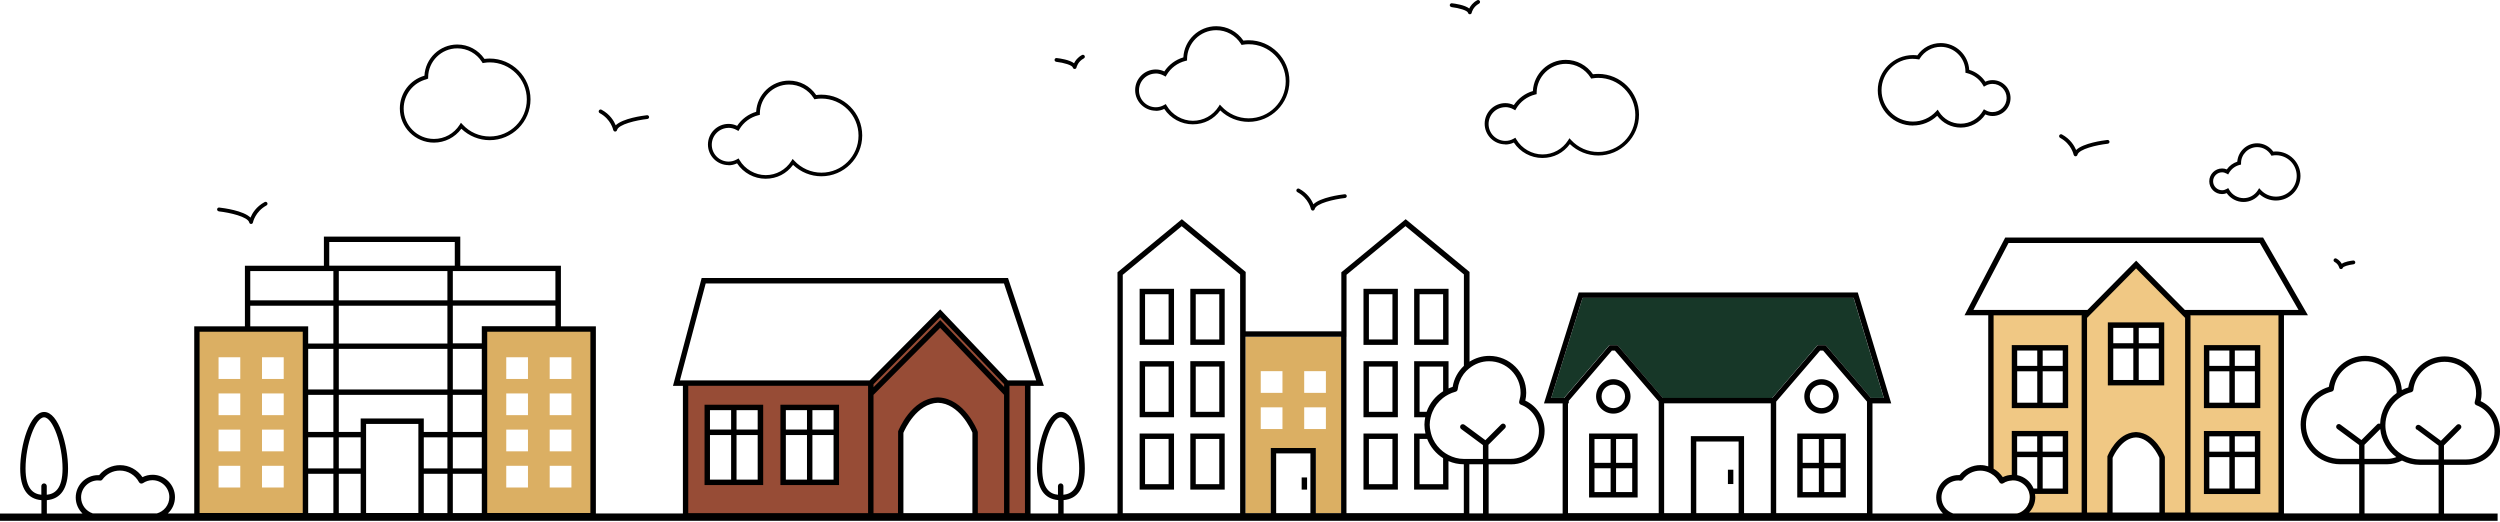
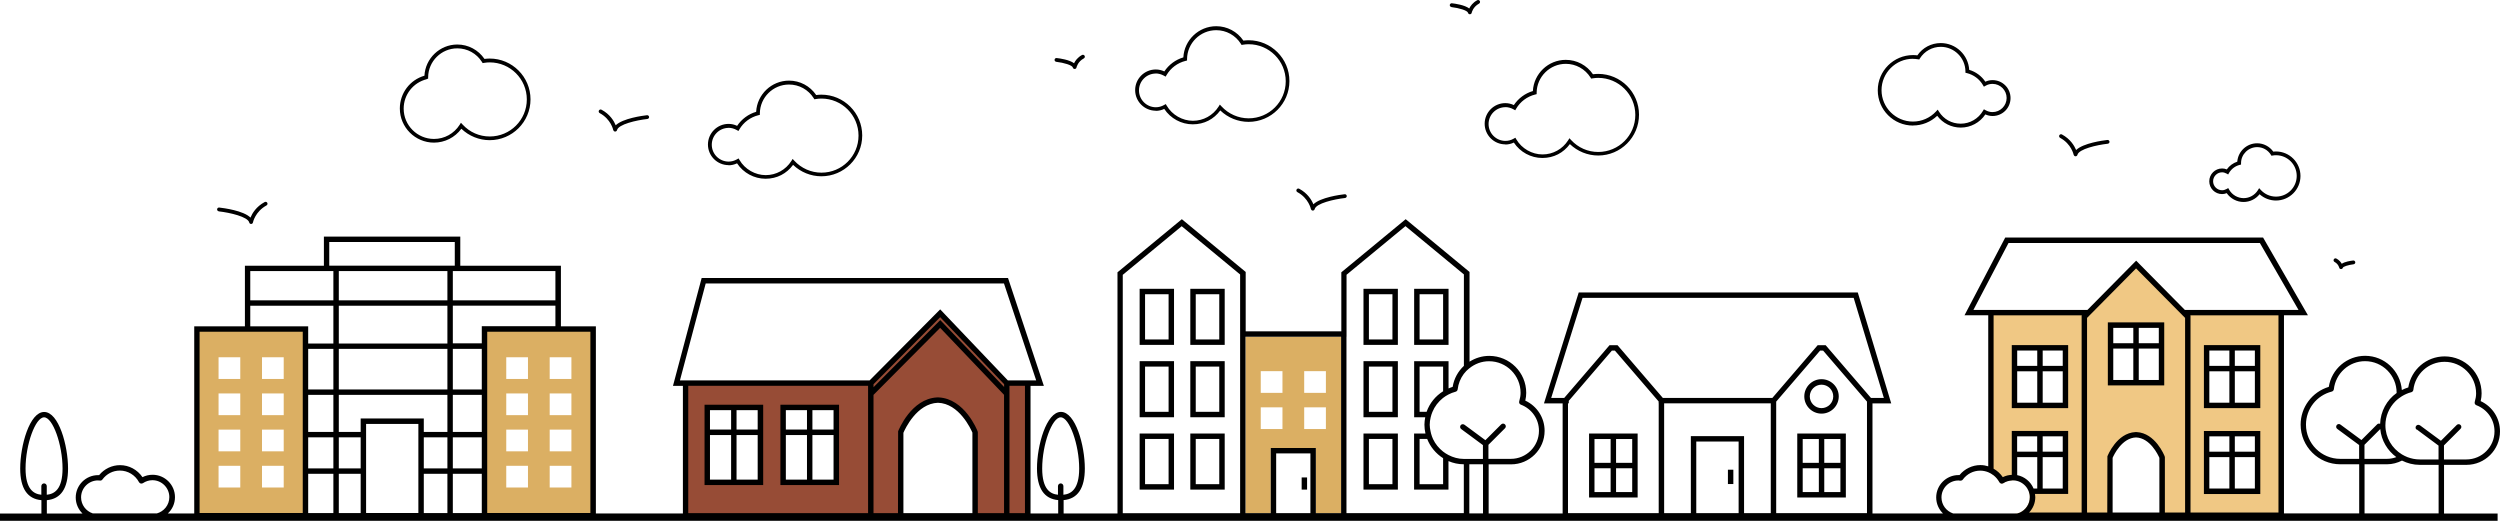
<svg xmlns="http://www.w3.org/2000/svg" width="1945" height="406" viewBox="0 0 1945 406" fill="none">
  <path d="M783.227 298.045L731.41 243.719L677.396 298.045H533.266V401.35H700.657V336.327C700.657 336.327 710.232 311.894 729.607 311.331C729.382 311.331 729.157 311.331 728.931 311.331H730.283C730.283 311.331 729.833 311.331 729.607 311.331C748.982 311.894 758.557 336.327 758.557 336.327V401.35H799.448V298.045H783.171H783.227ZM591.616 375.228H550.219V316.961H591.616V375.228ZM650.643 375.228H609.245V316.961H650.643V375.228Z" fill="#974C36" />
  <path d="M1701.4 243.212H1698.87L1661.81 205.775L1624.75 243.212H1548.88V368.473C1549.61 368.867 1550.35 369.148 1551.02 369.655C1552.88 371.119 1554.4 372.92 1555.58 375.06C1555.86 375.566 1556.37 375.96 1556.93 376.129C1557.5 376.242 1558.12 376.129 1558.62 375.848C1560.54 374.553 1562.79 373.877 1565.16 373.708C1565.44 373.708 1565.78 373.596 1566.06 373.596C1566.45 373.596 1566.85 373.708 1567.24 373.765V337.453H1606.89V382.266H1578.34C1578.62 382.941 1578.79 383.673 1578.96 384.349C1579.13 385.137 1579.18 385.981 1579.18 386.769C1579.18 392.118 1575.97 396.678 1571.41 398.761C1569.78 399.492 1567.92 399.943 1566 399.943C1564.09 399.943 1556.82 399.943 1548.88 400.055V400.9H1641.53V355.806C1641.53 355.806 1648.23 338.692 1661.81 338.298C1661.64 338.298 1661.53 338.298 1661.36 338.298H1662.32C1662.32 338.298 1661.98 338.298 1661.86 338.298C1675.44 338.692 1682.14 355.806 1682.14 355.806V400.9H1774.79V243.269H1701.46L1701.4 243.212ZM1606.89 315.385H1567.24V270.573H1606.89V315.385ZM1681.69 297.764H1642.04V252.952H1681.69V297.764ZM1756.43 382.209H1716.78V337.397H1756.43V382.209ZM1756.43 315.385H1716.78V270.573H1756.43V315.385Z" fill="#F0C884" />
  <path d="M968.98 261.959V399.211H988.637V348.544H1023.73V399.211H1043.38V261.959H968.98ZM997.761 333.794H980.864V316.905H997.761V333.794ZM997.761 305.646H980.864V288.756H997.761V305.646ZM1031.55 333.794H1014.66V316.905H1031.55V333.794ZM1031.55 305.646H1014.66V288.756H1031.55V305.646Z" fill="#DBAF63" />
  <path d="M376.969 255.992V401.238H461.454V255.992H376.969ZM410.763 379.282H393.866V362.393H410.763V379.282ZM410.763 351.133H393.866V334.244H410.763V351.133ZM410.763 322.985H393.866V306.096H410.763V322.985ZM410.763 294.836H393.866V277.947H410.763V294.836ZM444.557 379.282H427.66V362.393H444.557V379.282ZM444.557 351.133H427.66V334.244H444.557V351.133ZM444.557 322.985H427.66V306.096H444.557V322.985ZM444.557 294.836H427.66V277.947H444.557V294.836Z" fill="#DBAF63" />
  <path d="M153.142 401.238H237.626V255.992H153.142V401.238ZM203.833 277.947H220.73V294.836H203.833V277.947ZM203.833 306.096H220.73V322.985H203.833V306.096ZM203.833 334.244H220.73V351.133H203.833V334.244ZM203.833 362.393H220.73V379.282H203.833V362.393ZM170.039 277.947H186.936V294.836H170.039V277.947ZM170.039 306.096H186.936V322.985H170.039V306.096ZM170.039 334.244H186.936V351.133H170.039V334.244ZM170.039 362.393H186.936V379.282H170.039V362.393Z" fill="#DBAF63" />
-   <path d="M1414.04 268.546H1420.3L1455.55 309.586H1465.58L1442.09 231.728H1231.22L1206.83 309.586H1216.8L1252.06 268.546H1258.31L1294.7 310.937V311.669H1377.66V310.937L1414.04 268.546Z" fill="#173728" />
  <path d="M548.135 377.368H593.756V314.878H548.135V377.368ZM573.029 319.1H589.476V334.188H573.029V319.1ZM573.029 338.467H589.476V373.145H573.029V338.467ZM552.359 319.1H568.805V334.188H552.359V319.1ZM552.359 338.467H568.805V373.145H552.359V338.467Z" fill="black" />
  <path d="M607.161 377.368H652.783V314.878H607.161V377.368ZM632.056 319.1H648.502V334.188H632.056V319.1ZM632.056 338.467H648.502V373.145H632.056V338.467ZM611.385 319.1H627.832V334.188H611.385V319.1ZM611.385 338.467H627.832V373.145H611.385V338.467Z" fill="black" />
  <path d="M1609.03 268.49H1565.16V317.524H1609.03V268.49ZM1584.98 313.302H1569.38V288.869H1584.98V313.302ZM1584.98 284.647H1569.38V272.712H1584.98V284.647ZM1604.81 313.302H1589.21V288.869H1604.81V313.302ZM1604.81 284.647H1589.21V272.712H1604.81V284.647Z" fill="black" />
  <path d="M1758.51 268.49H1714.64V317.524H1758.51V268.49ZM1734.46 313.302H1718.86V288.869H1734.46V313.302ZM1734.46 284.647H1718.86V272.712H1734.46V284.647ZM1754.29 313.302H1738.69V288.869H1754.29V313.302ZM1754.29 284.647H1738.69V272.712H1754.29V284.647Z" fill="black" />
  <path d="M1758.51 335.314H1714.64V384.349H1758.51V335.314ZM1734.46 380.07H1718.86V355.637H1734.46V380.07ZM1734.46 351.415H1718.86V339.48H1734.46V351.415ZM1754.29 380.07H1738.69V355.637H1754.29V380.07ZM1754.29 351.415H1738.69V339.48H1754.29V351.415Z" fill="black" />
  <path d="M1639.9 299.847H1683.77V250.812H1639.9V299.847ZM1663.95 255.091H1679.55V267.026H1663.95V255.091ZM1663.95 271.192H1679.55V295.625H1663.95V271.192ZM1644.12 255.091H1659.72V267.026H1644.12V255.091ZM1644.12 271.192H1659.72V295.625H1644.12V271.192Z" fill="black" />
  <path d="M1348.54 365.433H1344.32V376.58H1348.54V365.433Z" fill="black" />
-   <path d="M1255.16 321.803C1262.54 321.803 1268.56 315.779 1268.56 308.404C1268.56 301.029 1262.54 295.005 1255.16 295.005C1247.78 295.005 1241.75 301.029 1241.75 308.404C1241.75 315.779 1247.78 321.803 1255.16 321.803ZM1255.16 299.284C1260.23 299.284 1264.28 303.394 1264.28 308.404C1264.28 313.414 1260.17 317.524 1255.16 317.524C1250.14 317.524 1246.03 313.414 1246.03 308.404C1246.03 303.394 1250.14 299.284 1255.16 299.284Z" fill="black" />
  <path d="M1253.07 337.284H1236.29V387.051H1274.08V337.284H1253.07ZM1253.07 382.829H1240.51V364.307H1253.07V382.829ZM1253.07 360.085H1240.51V341.563H1253.07V360.085ZM1269.86 382.829H1257.3V364.307H1269.86V382.829ZM1269.86 360.085H1257.3V341.563H1269.86V360.085Z" fill="black" />
  <path d="M1417.14 321.803C1424.52 321.803 1430.55 315.779 1430.55 308.404C1430.55 301.029 1424.52 295.005 1417.14 295.005C1409.76 295.005 1403.74 301.029 1403.74 308.404C1403.74 315.779 1409.76 321.803 1417.14 321.803ZM1417.14 299.284C1422.21 299.284 1426.27 303.394 1426.27 308.404C1426.27 313.414 1422.15 317.524 1417.14 317.524C1412.13 317.524 1408.02 313.414 1408.02 308.404C1408.02 303.394 1412.13 299.284 1417.14 299.284Z" fill="black" />
  <path d="M1415.06 337.284H1398.27V387.051H1436.07V337.284H1415.06ZM1415.06 382.829H1402.5V364.307H1415.06V382.829ZM1415.06 360.085H1402.5V341.563H1415.06V360.085ZM1431.84 382.829H1419.28V364.307H1431.84V382.829ZM1431.84 360.085H1419.28V341.563H1431.84V360.085Z" fill="black" />
  <path d="M1016.91 371.457H1012.69V380.914H1016.91V371.457Z" fill="black" />
  <path d="M886.636 268.321H913.389V224.691H886.636V268.321ZM890.86 228.913H909.165V264.098H890.86V228.913Z" fill="black" />
  <path d="M926.062 268.321H952.815V224.691H926.062V268.321ZM930.286 228.913H948.591V264.098H930.286V228.913Z" fill="black" />
  <path d="M886.636 324.618H913.389V280.987H886.636V324.618ZM890.86 285.21H909.165V320.395H890.86V285.21Z" fill="black" />
  <path d="M926.062 324.618H952.815V280.987H926.062V324.618ZM930.286 285.21H948.591V320.395H930.286V285.21Z" fill="black" />
  <path d="M886.636 380.915H913.389V337.284H886.636V380.915ZM890.86 341.507H909.165V376.692H890.86V341.507Z" fill="black" />
  <path d="M926.062 380.915H952.815V337.284H926.062V380.915ZM930.286 341.507H948.591V376.692H930.286V341.507Z" fill="black" />
  <path d="M1060.79 268.321H1087.54V224.691H1060.79V268.321ZM1065.01 228.913H1083.32V264.098H1065.01V228.913Z" fill="black" />
  <path d="M1126.97 224.691H1100.21V268.321H1126.97V224.691ZM1122.74 264.098H1104.44V228.913H1122.74V264.098Z" fill="black" />
  <path d="M1060.79 324.618H1087.54V280.987H1060.79V324.618ZM1065.01 285.21H1083.32V320.395H1065.01V285.21Z" fill="black" />
  <path d="M1060.79 380.915H1087.54V337.284H1060.79V380.915ZM1065.01 341.507H1083.32V376.692H1065.01V341.507Z" fill="black" />
  <path d="M1901.46 361.661H1918.92C1933.29 361.661 1945 349.951 1945 335.595C1945 325.406 1939.14 316.342 1929.96 312.063C1930.47 309.924 1930.69 307.954 1930.69 306.04C1930.69 290.164 1917.8 277.272 1901.91 277.272C1887.78 277.272 1875.84 287.574 1873.64 301.423C1871.89 301.93 1870.26 302.662 1868.63 303.45C1867.5 288.588 1855.17 276.822 1840.07 276.822C1825.93 276.822 1813.99 287.124 1811.8 300.973C1798.84 304.914 1789.89 316.792 1789.89 330.36C1789.89 347.362 1803.74 361.211 1820.75 361.211H1835.45V399.436H1776.93V245.295H1795.58L1760.66 184.776H1560.09L1528.38 245.295H1546.85V362.787C1544.88 362.168 1542.85 361.83 1540.77 361.83C1534.52 361.83 1528.49 364.701 1524.49 369.599C1524.27 369.599 1523.99 369.599 1523.76 369.599C1514.19 369.599 1506.36 377.424 1506.36 386.995C1506.36 391.892 1508.38 396.284 1511.65 399.492H1456.79V313.865H1471.38L1445.36 227.562H1228.23L1201.2 313.865H1215.73V399.492H1158.17V361.267H1175.63C1189.99 361.267 1201.71 349.557 1201.71 335.201C1201.71 325.012 1195.85 315.948 1186.67 311.669C1187.17 309.53 1187.4 307.56 1187.4 305.646C1187.4 289.77 1174.5 276.878 1158.62 276.878C1152.99 276.878 1147.75 278.567 1143.3 281.382V211.573L1093.62 170.533L1043.55 211.855V257.793H969.149V211.573L919.472 170.533L869.401 211.855V399.492H827.497V389.078C838.423 388.121 843.999 379.901 843.999 364.476C843.999 346.517 836.734 320.452 825.413 320.452C814.092 320.452 806.77 346.517 806.77 364.476C806.77 379.901 812.346 388.121 823.272 389.078V399.492H801.757V300.185H812.121L784.241 216.302H545.882L523.578 300.185H531.294V399.492H463.594V253.909H436.39V206.732H358.101V184.101H251.989V206.732H190.541V253.909H151.114V399.492H130.557C133.992 396.34 136.133 391.836 136.133 386.769C136.133 377.199 128.304 369.374 118.729 369.374C115.969 369.374 113.265 369.993 110.844 371.231C106.901 365.433 100.424 361.886 93.383 361.886C87.075 361.886 81.105 364.757 77.106 369.655C76.881 369.655 76.599 369.655 76.318 369.655C66.743 369.655 58.914 377.48 58.914 387.051C58.914 391.949 60.941 396.34 64.208 399.549H36.441V389.134C47.368 388.177 52.944 379.957 52.944 364.532C52.944 346.573 45.678 320.508 34.357 320.508C23.036 320.508 15.714 346.573 15.714 364.532C15.714 379.957 21.29 388.177 32.217 389.134V399.549H0V405.178H1943.14V399.549H1901.46V361.717V361.661ZM1290.47 313.809V399.211H1219.9V313.809H1220.52V311.782H1220.57L1254.03 272.768H1256.4L1289.85 311.669L1290.41 312.345V313.809H1290.53H1290.47ZM1315.48 339.311V399.211H1294.7V313.809H1377.66V399.211H1356.88V339.311H1315.48ZM1352.65 343.533V399.211H1319.7V343.533H1352.65ZM1381.88 399.211V312.457L1382.56 311.669L1416.02 272.768H1418.38L1451.84 311.669L1452.51 312.457V399.211H1381.94H1381.88ZM1206.83 309.586L1231.22 231.728H1442.15L1465.64 309.586H1455.61L1420.35 268.546H1414.16L1378.9 309.586H1293.68L1258.42 268.546H1252.23L1216.97 309.586H1207H1206.83ZM535.462 399.211V300.128H675.368V399.211H535.462ZM731.41 255.035L781.143 307.166V399.211H760.754V336.327L760.585 335.539C760.191 334.47 750.447 310.206 730.34 309.192H728.988C708.881 310.262 699.137 334.526 698.742 335.539L698.63 399.211H679.593V307.222L731.466 255.035H731.41ZM679.593 301.254V298.946L731.466 246.759L781.199 298.89V301.085L731.522 249.011L679.593 301.254ZM756.53 336.721V399.211H702.854V336.721C704.093 333.794 713.217 313.921 729.72 313.358C746.223 313.865 755.347 333.794 756.586 336.721H756.53ZM785.367 399.211V300.128H797.42V399.211H785.367ZM528.985 295.962L549.036 220.525H781.087L806.15 295.962H784.128L731.466 240.679L676.551 295.962H528.985ZM259.367 307.222V336.046H239.767V307.222H259.367ZM239.767 303V271.417H259.367V303H239.767ZM259.367 340.268V364.42H239.767V340.268H259.367ZM259.367 368.642V399.155H239.767V368.642H259.367ZM348.076 237.864V267.251H263.591V237.864H348.076ZM263.591 233.642V210.898H348.076V233.642H263.591ZM348.076 271.417V303H263.591V271.417H348.076ZM348.076 307.222V336.046H329.715V325.575H280.601V336.046H263.591V307.222H348.076ZM329.715 364.42V340.268H348.076V364.42H329.715ZM348.076 368.642V399.155H329.715V368.642H348.076ZM325.49 329.797V399.098H284.825V329.797H325.49ZM280.601 340.268V364.42H263.591V340.268H280.601ZM280.601 368.642V399.155H263.591V368.642H280.601ZM374.829 271.417V303H352.3V271.417H374.829ZM352.3 267.195V237.808H432.11V253.796H374.829V267.138H352.3V267.195ZM374.829 307.222V336.046H352.3V307.222H374.829ZM374.829 340.268V364.42H352.3V340.268H374.829ZM374.829 368.642V399.155H352.3V368.642H374.829ZM459.314 258.075V399.098H379.053V258.075H459.314ZM432.11 210.898V233.642H352.3V210.898H432.11ZM256.157 188.266H353.821V206.676H256.157V188.266ZM194.708 210.898H259.367V233.642H194.708V210.898ZM194.708 237.864H259.367V267.251H239.767V253.909H194.708V237.92V237.864ZM155.282 258.075H235.543V399.098H155.282V258.075ZM34.301 376.073C33.118 376.073 32.16 377.03 32.16 378.212V384.912C26.359 384.349 19.882 380.858 19.882 364.476C19.882 345.842 27.542 324.674 34.301 324.674C41.059 324.674 48.663 345.898 48.663 364.476C48.663 380.858 42.186 384.349 36.385 384.912V378.212C36.385 377.03 35.427 376.073 34.244 376.073H34.301ZM121.995 399.436H72.206C66.912 397.691 63.082 392.793 63.082 386.938C63.082 379.676 68.996 373.765 76.261 373.765C76.543 373.765 76.881 373.765 77.162 373.877H77.726C78.458 373.99 79.19 373.709 79.641 373.089C82.907 368.642 87.864 366.108 93.271 366.108C99.466 366.108 105.155 369.543 108.14 375.116C108.422 375.623 108.929 376.017 109.492 376.186C110.055 376.354 110.675 376.186 111.181 375.904C113.378 374.44 115.913 373.596 118.56 373.596C125.825 373.596 131.739 379.507 131.739 386.769C131.739 392.906 127.515 397.972 121.883 399.492L121.995 399.436ZM825.244 376.073C824.061 376.073 823.103 377.03 823.103 378.212V384.912C817.302 384.349 810.825 380.858 810.825 364.476C810.825 345.842 818.485 324.674 825.244 324.674C832.003 324.674 839.606 345.898 839.606 364.476C839.606 380.858 833.129 384.349 827.328 384.912V378.212C827.328 377.03 826.37 376.073 825.187 376.073H825.244ZM1584.98 355.637V380.07H1582.11C1579.91 374.778 1575.13 370.781 1569.38 369.655V355.637H1584.98ZM1569.33 351.415V339.48H1584.93V351.415H1569.33ZM1583.18 384.292H1609.03V335.258H1565.16V369.43C1562.74 369.543 1560.37 370.106 1558.17 371.231C1556.32 368.473 1553.84 366.221 1551.02 364.645V245.352H1619.74L1619.51 245.577V398.761H1578.62C1581.6 395.608 1583.46 391.442 1583.46 386.769C1583.46 385.925 1583.35 385.137 1583.24 384.349L1583.18 384.292ZM1604.81 355.637V380.07H1589.21V355.637H1604.81ZM1589.21 351.415V339.48H1604.81V351.415H1589.21ZM1684.11 355.018C1683.83 354.286 1676.85 336.89 1662.32 336.158H1661.36C1646.83 336.89 1639.84 354.286 1639.56 355.018L1639.45 398.761H1623.73V247.322L1661.86 208.815L1700 247.322V398.761H1684.28V355.806L1684.11 355.018ZM1680 356.2V398.761H1643.62V356.2C1644.63 353.892 1650.83 340.719 1661.81 340.324C1672.79 340.719 1678.99 353.892 1680 356.2ZM1703.94 245.352H1772.65V398.761H1704.22V245.577L1703.99 245.352H1703.94ZM1535.31 241.129L1562.62 189.055H1758.18L1788.25 241.129H1699.83L1661.92 202.791L1624.02 241.129H1535.42H1535.31ZM1510.47 386.995C1510.47 379.732 1516.38 373.821 1523.65 373.821C1523.93 373.821 1524.27 373.821 1524.55 373.934L1525.11 373.99C1525.84 373.99 1526.58 373.765 1527.03 373.146C1530.29 368.698 1535.25 366.165 1540.66 366.165C1542.8 366.165 1544.83 366.615 1546.74 367.347C1548.26 367.966 1549.67 368.754 1550.96 369.768C1552.82 371.231 1554.34 373.033 1555.53 375.172C1555.81 375.679 1556.32 376.073 1556.88 376.242C1557.44 376.354 1558.06 376.242 1558.57 375.96C1560.48 374.666 1562.74 373.99 1565.1 373.821C1565.38 373.821 1565.72 373.709 1566 373.709C1567.13 373.709 1568.26 373.877 1569.33 374.159C1572.71 375.06 1575.58 377.255 1577.32 380.183C1578.11 381.477 1578.68 382.885 1578.96 384.405C1579.13 385.193 1579.18 386.038 1579.18 386.826C1579.18 392.174 1575.97 396.734 1571.41 398.817C1570.73 399.098 1570.06 399.324 1569.33 399.492H1519.59C1514.3 397.747 1510.47 392.849 1510.47 386.995ZM1143.13 286.561C1147.35 283.127 1152.65 281.044 1158.45 281.044C1172.02 281.044 1183.01 292.078 1183.01 305.589C1183.01 307.616 1182.67 309.755 1181.94 312.289C1181.66 313.358 1182.16 314.428 1183.23 314.822C1191.79 318.087 1197.31 326.081 1197.31 335.145C1197.31 347.193 1187.51 356.988 1175.46 356.988H1158V346.067L1170.9 333.175C1171.74 332.33 1171.74 331.035 1170.9 330.191C1170.05 329.347 1168.76 329.347 1167.91 330.191L1155.63 342.464L1143.07 333.175L1139.3 330.416C1139.3 330.416 1139.02 330.247 1138.85 330.191C1138.01 329.853 1136.93 330.078 1136.37 330.867C1135.7 331.824 1135.86 333.118 1136.82 333.794L1138.85 335.314L1143.07 338.41L1153.72 346.292V357.045H1139.02C1139.02 357.045 1138.91 357.045 1138.85 357.045C1134.51 357.045 1130.51 355.862 1126.91 354.005C1125.39 353.216 1123.98 352.316 1122.69 351.302C1119.42 348.713 1116.71 345.447 1114.91 341.619C1114.29 340.268 1113.79 338.861 1113.39 337.397C1113.22 336.778 1113.11 336.102 1112.94 335.427C1112.6 333.794 1112.32 332.161 1112.32 330.472C1112.32 328.502 1112.6 326.588 1113.05 324.73C1113.39 323.266 1113.84 321.859 1114.41 320.508C1116.15 316.229 1119.02 312.514 1122.63 309.643C1123.92 308.629 1125.33 307.729 1126.85 306.94C1128.6 306.04 1130.46 305.251 1132.49 304.745C1133.33 304.52 1133.95 303.788 1134.06 302.943C1134.57 298.44 1136.26 294.386 1138.79 290.952C1140.03 289.319 1141.44 287.856 1143.02 286.617L1143.13 286.561ZM1110.35 341.507C1112.77 347.699 1117.17 352.935 1122.74 356.482V376.692H1104.44V341.507H1110.35ZM1109.9 320.395H1104.44V285.21H1122.74V304.407C1116.77 308.123 1112.21 313.752 1109.9 320.395ZM1047.61 261.959V213.769L1093.45 175.937L1138.91 213.487V284.647C1134.4 288.869 1131.19 294.499 1130.18 300.973C1129.05 301.311 1128.04 301.761 1126.97 302.211V280.988H1100.21V324.618H1108.83C1108.49 326.475 1108.21 328.389 1108.21 330.36C1108.21 332.724 1108.49 335.033 1109 337.284H1100.16V380.915H1126.91V358.734C1130.57 360.31 1134.63 361.211 1138.85 361.211V399.211H1047.55V261.959H1047.61ZM968.98 261.959H1043.38V399.211H1023.73V348.544H988.637V399.211H968.98V261.959ZM1019.5 352.766V399.211H992.861V352.766H1019.5ZM873.512 213.825L919.359 175.994L964.812 213.544V399.267H873.512V213.825ZM1143.13 361.211H1153.78V399.436H1143.13V361.211ZM1818.44 333.738L1835.4 346.236V356.988H1820.7C1806 356.988 1794.05 345.053 1794.05 330.36C1794.05 318.2 1802.33 307.616 1814.16 304.632C1815.01 304.407 1815.63 303.675 1815.74 302.831C1817.15 290.389 1827.57 280.988 1840.01 280.988C1853.59 280.988 1864.57 292.022 1864.57 305.533C1864.57 305.589 1864.57 305.702 1864.57 305.758C1856.91 311.219 1852.07 320.001 1851.73 329.741C1850.94 329.459 1850.1 329.459 1849.48 330.078L1837.2 342.351L1820.86 330.304C1819.96 329.628 1818.61 329.797 1817.94 330.754C1817.26 331.711 1817.43 333.006 1818.39 333.681L1818.44 333.738ZM1851.84 333.794C1852.69 342.745 1857.47 350.57 1864.35 355.637C1862.04 356.482 1859.61 356.988 1857.02 356.988H1839.56V346.067L1851.79 333.85L1851.84 333.794ZM1897.24 399.436H1839.62V361.211H1857.08C1861.3 361.211 1865.25 360.085 1868.74 358.339C1872.91 360.422 1877.58 361.661 1882.54 361.661H1897.24V399.492V399.436ZM1880.29 334.132L1880.96 334.638L1882.99 336.158L1897.18 346.686V357.439H1882.48C1879.1 357.439 1875.95 356.763 1872.96 355.637C1872.23 355.356 1871.56 355.018 1870.82 354.68C1870.09 354.342 1869.41 353.948 1868.74 353.554C1861.02 348.882 1855.84 340.493 1855.84 330.867C1855.84 323.717 1858.77 317.186 1863.5 312.345C1864.35 311.5 1865.25 310.712 1866.2 309.98C1866.99 309.361 1867.78 308.798 1868.63 308.291C1870.88 306.94 1873.3 305.814 1876 305.139C1876.85 304.914 1877.47 304.182 1877.58 303.337C1878.99 290.896 1889.41 281.494 1901.86 281.494C1915.43 281.494 1926.41 292.528 1926.41 306.04C1926.41 308.066 1926.08 310.206 1925.34 312.739C1925.06 313.809 1925.57 314.878 1926.64 315.272C1935.2 318.538 1940.72 326.532 1940.72 335.595C1940.72 347.643 1930.92 357.439 1918.87 357.439H1901.41V346.517L1914.3 333.625C1915.15 332.781 1915.15 331.486 1914.3 330.641C1913.46 329.797 1912.16 329.797 1911.32 330.641L1899.04 342.914L1882.71 330.867C1882.71 330.867 1882.65 330.867 1882.59 330.867C1881.92 330.416 1881.07 330.416 1880.4 330.81C1880.17 330.979 1879.89 331.148 1879.72 331.373C1879.05 332.33 1879.21 333.625 1880.17 334.301L1880.29 334.132Z" fill="black" />
  <path d="M337.544 110.971C346.048 110.971 353.934 106.974 358.946 100.162C364.86 105.848 372.802 109.057 380.969 109.057C398.485 109.057 412.735 94.814 412.735 77.305C412.735 59.797 398.485 45.554 380.969 45.554C379.673 45.554 378.378 45.666 376.913 45.835C372.126 38.798 364.297 34.632 355.792 34.632C342.162 34.632 330.897 45.441 330.222 58.896C318.901 62.161 311.072 72.464 311.072 84.399C311.072 99.036 323.012 110.971 337.656 110.971H337.544ZM331.968 61.486L333.094 61.204V60.078C333.207 47.693 343.345 37.616 355.792 37.616C363.621 37.616 370.774 41.557 374.998 48.256L375.505 49.1L376.463 48.932C378.152 48.65 379.617 48.538 381.025 48.538C396.908 48.538 409.862 61.429 409.862 77.362C409.862 93.294 396.964 106.186 381.025 106.186C372.914 106.186 365.423 102.864 359.904 96.897L358.608 95.489L357.595 97.122C353.201 103.99 345.767 108.1 337.656 108.1C324.646 108.1 314.057 97.516 314.057 84.511C314.057 73.59 321.492 64.188 332.08 61.598L331.968 61.486Z" fill="black" />
  <path d="M566.778 128.592C569.087 128.592 571.284 128.085 573.424 127.072C578.324 134.503 586.716 139.063 595.615 139.063C604.514 139.063 612.005 135.066 617.018 128.254C622.932 133.94 630.817 137.149 639.04 137.149C656.557 137.149 670.806 122.906 670.806 105.397C670.806 87.889 656.557 73.646 639.04 73.646C637.745 73.646 636.449 73.759 634.985 73.927C630.198 66.89 622.369 62.724 613.864 62.724C600.234 62.724 588.969 73.533 588.293 86.988C582.267 88.734 576.972 92.674 573.48 97.91C571.34 96.897 569.143 96.39 566.834 96.39C557.992 96.39 550.782 103.596 550.782 112.435C550.782 121.273 557.992 128.479 566.834 128.479L566.778 128.592ZM566.778 99.43C568.975 99.43 571.171 100.049 573.199 101.175L574.494 101.907L575.226 100.668C578.437 95.151 583.844 91.154 590.039 89.634L591.166 89.353V88.227C591.278 75.841 601.417 65.764 613.864 65.764C621.693 65.764 628.846 69.705 633.07 76.404L633.577 77.249L634.534 77.08C636.224 76.799 637.689 76.686 639.097 76.686C654.98 76.686 667.934 89.578 667.934 105.51C667.934 121.442 655.036 134.334 639.097 134.334C631.099 134.334 623.439 130.956 617.975 125.045L616.68 123.638L615.666 125.27C611.273 132.138 603.838 136.248 595.728 136.248C587.617 136.248 579.563 131.744 575.339 124.482L574.607 123.244L573.311 123.975C571.227 125.158 569.087 125.721 566.891 125.721C559.681 125.721 553.767 119.866 553.767 112.603C553.767 105.341 559.625 99.486 566.891 99.486L566.778 99.43Z" fill="black" />
  <path d="M899.139 86.256C901.448 86.256 903.645 85.75 905.785 84.736C910.685 92.168 919.078 96.728 927.977 96.728C936.876 96.728 944.367 92.731 949.379 85.919C955.293 91.605 963.178 94.814 971.402 94.814C988.918 94.814 1003.17 80.57 1003.17 63.062C1003.17 45.554 988.918 31.311 971.402 31.311C970.106 31.311 968.811 31.423 967.346 31.592C962.559 24.555 954.73 20.389 946.225 20.389C932.595 20.389 921.331 31.198 920.655 44.653C914.628 46.398 909.334 50.339 905.842 55.575C903.701 54.561 901.505 54.055 899.196 54.055C890.353 54.055 883.144 61.261 883.144 70.099C883.144 78.938 890.353 86.144 899.196 86.144L899.139 86.256ZM899.139 57.151C901.336 57.151 903.532 57.77 905.56 58.896L906.855 59.628L907.588 58.389C910.798 52.872 916.205 48.875 922.401 47.355L923.527 47.074V45.948C923.64 33.562 933.778 23.485 946.225 23.485C954.054 23.485 961.207 27.426 965.431 34.126L965.938 34.97L966.896 34.801C968.585 34.52 970.05 34.407 971.458 34.407C987.341 34.407 1000.3 47.299 1000.3 63.231C1000.3 79.163 987.397 92.055 971.458 92.055C963.46 92.055 955.8 88.677 950.337 82.766L949.041 81.359L948.028 82.991C943.634 89.859 936.2 93.969 928.089 93.969C919.979 93.969 911.925 89.465 907.7 82.203L906.968 80.965L905.673 81.696C903.589 82.879 901.449 83.442 899.252 83.442C892.043 83.442 886.129 77.587 886.129 70.324C886.129 63.062 891.986 57.207 899.252 57.207L899.139 57.151Z" fill="black" />
  <path d="M1171.12 112.435C1173.43 112.435 1175.63 111.928 1177.77 110.915C1182.67 118.346 1191.06 122.906 1199.96 122.906C1208.86 122.906 1216.35 118.909 1221.36 112.097C1227.28 117.783 1235.22 120.992 1243.39 120.992C1260.9 120.992 1275.15 106.749 1275.15 89.24C1275.15 71.732 1260.9 57.489 1243.39 57.489C1242.09 57.489 1240.79 57.601 1239.33 57.77C1234.54 50.733 1226.71 46.567 1218.15 46.567C1204.52 46.567 1193.26 57.376 1192.58 70.831C1186.56 72.576 1181.26 76.517 1177.77 81.753C1175.63 80.739 1173.43 80.233 1171.12 80.233C1162.28 80.233 1155.07 87.439 1155.07 96.277C1155.07 105.116 1162.28 112.322 1171.12 112.322V112.435ZM1171.12 83.329C1173.32 83.329 1175.52 83.948 1177.54 85.074L1178.84 85.806L1179.57 84.568C1182.78 79.05 1188.19 75.053 1194.38 73.533L1195.51 73.252V72.126C1195.62 59.741 1205.82 49.663 1218.21 49.663C1226.04 49.663 1233.19 53.66 1237.41 60.304L1237.92 61.148L1238.88 60.979C1240.57 60.698 1242.03 60.585 1243.44 60.585C1259.32 60.585 1272.28 73.477 1272.28 89.409C1272.28 105.341 1259.38 118.233 1243.44 118.233C1235.33 118.233 1227.84 114.912 1222.32 108.944L1221.02 107.537L1220.01 109.169C1215.62 116.038 1208.18 120.147 1200.07 120.147C1191.96 120.147 1183.91 115.643 1179.68 108.381L1178.95 107.143L1177.66 107.874C1175.63 109.057 1173.43 109.62 1171.24 109.62C1164.03 109.62 1158.11 103.765 1158.11 96.502C1158.11 89.24 1163.97 83.385 1171.24 83.385L1171.12 83.329Z" fill="black" />
  <path d="M1488.33 97.628C1495.32 97.628 1502.08 94.926 1507.15 90.085C1511.48 95.883 1518.18 99.261 1525.51 99.261C1533.17 99.261 1540.38 95.376 1544.6 89.015C1546.4 89.803 1548.26 90.254 1550.23 90.254C1557.95 90.254 1564.2 84.005 1564.2 76.292C1564.2 68.579 1557.95 62.33 1550.23 62.33C1548.32 62.33 1546.4 62.724 1544.6 63.569C1541.61 59.121 1537.17 55.856 1532.04 54.336C1531.36 42.739 1521.68 33.506 1509.91 33.506C1502.58 33.506 1495.82 37.053 1491.71 43.077C1490.53 42.908 1489.4 42.852 1488.33 42.852C1473.24 42.852 1460.9 55.124 1460.9 70.268C1460.9 85.412 1473.18 97.685 1488.33 97.685V97.628ZM1488.33 45.779C1489.52 45.779 1490.76 45.892 1492.22 46.117L1493.18 46.286L1493.68 45.441C1497.23 39.812 1503.32 36.434 1509.91 36.434C1520.38 36.434 1529 44.991 1529.11 55.462V56.588L1530.24 56.869C1535.48 58.164 1540.04 61.542 1542.74 66.215L1543.47 67.453L1544.77 66.721C1546.52 65.708 1548.32 65.258 1550.18 65.258C1556.26 65.258 1561.16 70.212 1561.16 76.236C1561.16 82.259 1556.2 87.213 1550.18 87.213C1548.32 87.213 1546.52 86.707 1544.77 85.75L1543.47 85.018L1542.74 86.256C1539.14 92.393 1532.55 96.221 1525.45 96.221C1518.35 96.221 1512.27 92.731 1508.55 86.932L1507.54 85.299L1506.24 86.707C1501.63 91.717 1495.09 94.588 1488.28 94.588C1474.82 94.588 1463.83 83.611 1463.83 70.156C1463.83 56.701 1474.82 45.723 1488.28 45.723L1488.33 45.779Z" fill="black" />
  <path d="M1728.72 150.998C1729.96 150.998 1731.2 150.773 1732.38 150.266C1735.37 154.545 1740.27 157.134 1745.45 157.134C1750.35 157.134 1754.91 154.939 1757.95 151.11C1761.44 154.263 1766.01 156.008 1770.68 156.008C1781.21 156.008 1789.77 147.451 1789.77 136.924C1789.77 126.396 1781.21 117.839 1770.68 117.839C1770 117.839 1769.33 117.839 1768.6 117.952C1765.67 113.898 1761.05 111.477 1756.04 111.477C1747.93 111.477 1741.22 117.783 1740.6 125.777C1737.34 126.846 1734.41 128.986 1732.44 131.801C1731.25 131.294 1730.02 131.069 1728.78 131.069C1723.31 131.069 1718.81 135.516 1718.81 141.033C1718.81 146.55 1723.26 150.998 1728.78 150.998H1728.72ZM1728.72 134.052C1729.9 134.052 1731.09 134.39 1732.21 135.01L1733.51 135.741L1734.24 134.447C1736.04 131.407 1739.03 129.155 1742.41 128.31L1743.53 128.029V126.903C1743.53 120.035 1749.22 114.461 1756.09 114.461C1760.37 114.461 1764.37 116.657 1766.68 120.316L1767.19 121.16L1768.15 120.992C1769.1 120.823 1769.95 120.766 1770.74 120.766C1779.64 120.766 1786.85 127.972 1786.85 136.867C1786.85 145.762 1779.64 152.968 1770.74 152.968C1766.17 152.968 1762.01 151.11 1758.91 147.789L1757.61 146.381L1756.6 148.014C1754.18 151.842 1750.07 154.15 1745.56 154.15C1741.05 154.15 1736.66 151.73 1734.3 147.62L1733.56 146.325L1732.27 147.057C1731.14 147.676 1730.02 148.014 1728.78 148.014C1724.95 148.014 1721.79 144.861 1721.79 141.033C1721.79 137.205 1724.95 134.052 1728.78 134.052H1728.72Z" fill="black" />
  <path d="M170.264 164.453C178.826 165.41 192.85 168.619 193.92 173.123C194.089 173.798 194.652 174.249 195.384 174.249C196.06 174.249 196.68 173.742 196.793 173.066C196.793 172.954 198.539 164.622 207.325 159.836C208.057 159.442 208.339 158.542 207.944 157.81C207.55 157.078 206.649 156.796 205.917 157.191C199.327 160.737 196.229 165.973 194.878 169.294C189.358 163.834 174.038 161.863 170.546 161.469C169.701 161.357 169.025 161.976 168.913 162.764C168.8 163.552 169.42 164.284 170.208 164.397L170.264 164.453Z" fill="black" />
  <path d="M821.752 48.087C827.609 48.763 834.199 50.677 834.65 52.535C834.819 53.21 835.382 53.661 836.114 53.661C836.79 53.661 837.409 53.154 837.522 52.478C837.522 52.478 838.423 47.975 843.211 45.441C843.943 45.047 844.224 44.146 843.83 43.414C843.436 42.683 842.535 42.401 841.803 42.795C838.367 44.653 836.565 47.243 835.607 49.213C832.059 46.511 824.737 45.441 822.09 45.16C821.245 45.047 820.569 45.666 820.456 46.455C820.343 47.243 820.963 47.975 821.752 48.087Z" fill="black" />
  <path d="M1129.22 5.527C1135.08 6.202 1141.67 8.116 1142.12 9.974C1142.29 10.65 1142.85 11.1 1143.58 11.1C1144.26 11.1 1144.88 10.593 1144.99 9.918C1144.99 9.749 1145.95 5.414 1150.68 2.824C1151.41 2.43 1151.69 1.53 1151.3 0.798C1150.9 0.066 1150 -0.216 1149.27 0.178C1145.83 2.036 1144.03 4.626 1143.07 6.596C1139.53 3.894 1132.2 2.824 1129.56 2.543C1128.82 2.43 1128.04 3.05 1127.92 3.838C1127.81 4.626 1128.43 5.358 1129.22 5.47V5.527Z" fill="black" />
  <path d="M477.168 101.175C477.281 101.851 477.9 102.357 478.576 102.357C479.252 102.357 479.872 101.907 480.041 101.231C481.111 96.728 495.079 93.519 503.696 92.562C504.485 92.449 505.104 91.717 504.992 90.929C504.879 90.141 504.147 89.522 503.358 89.634C499.923 90.028 484.603 92.055 479.027 97.46C477.675 94.138 474.577 88.902 467.987 85.356C467.255 84.962 466.354 85.243 465.96 85.975C465.566 86.707 465.847 87.608 466.579 88.002C475.366 92.731 477.112 101.119 477.112 101.231L477.168 101.175Z" fill="black" />
  <path d="M1019.95 162.651C1020.06 163.327 1020.68 163.834 1021.36 163.834C1022.04 163.834 1022.66 163.383 1022.82 162.708C1023.89 158.204 1037.92 154.995 1046.48 154.038C1047.27 153.925 1047.89 153.193 1047.78 152.405C1047.66 151.617 1046.93 150.998 1046.14 151.11C1042.71 151.505 1027.39 153.531 1021.81 158.936C1020.46 155.614 1017.36 150.379 1010.77 146.832C1010.04 146.438 1009.14 146.719 1008.74 147.451C1008.35 148.183 1008.63 149.084 1009.36 149.478C1018.15 154.207 1019.9 162.595 1019.9 162.708L1019.95 162.651Z" fill="black" />
  <path d="M1613.37 120.429C1613.48 121.104 1614.1 121.611 1614.78 121.611C1615.45 121.611 1616.07 121.161 1616.24 120.485C1617.31 115.981 1631.28 112.772 1639.9 111.815C1640.69 111.703 1641.31 110.971 1641.19 110.183C1641.08 109.394 1640.35 108.775 1639.56 108.888C1636.13 109.282 1620.81 111.309 1615.23 116.713C1613.82 113.392 1610.78 108.156 1604.19 104.609C1603.46 104.215 1602.56 104.497 1602.16 105.229C1601.77 105.96 1602.05 106.861 1602.78 107.255C1611.57 111.984 1613.31 120.372 1613.31 120.485L1613.37 120.429Z" fill="black" />
  <path d="M1819.91 208.196C1820.02 208.871 1820.58 209.321 1821.31 209.321C1821.31 209.321 1821.31 209.321 1821.37 209.321C1821.99 209.321 1822.61 208.871 1822.78 208.252C1823 207.464 1826.78 206.113 1831.11 205.606C1831.9 205.493 1832.52 204.761 1832.41 203.973C1832.3 203.185 1831.57 202.566 1830.78 202.678C1828.64 202.904 1824.36 203.579 1821.88 205.212C1821.15 203.917 1819.85 202.284 1817.71 201.158C1816.98 200.764 1816.08 201.046 1815.68 201.778C1815.29 202.51 1815.57 203.41 1816.3 203.804C1819.29 205.437 1819.85 208.139 1819.91 208.252V208.196Z" fill="black" />
</svg>